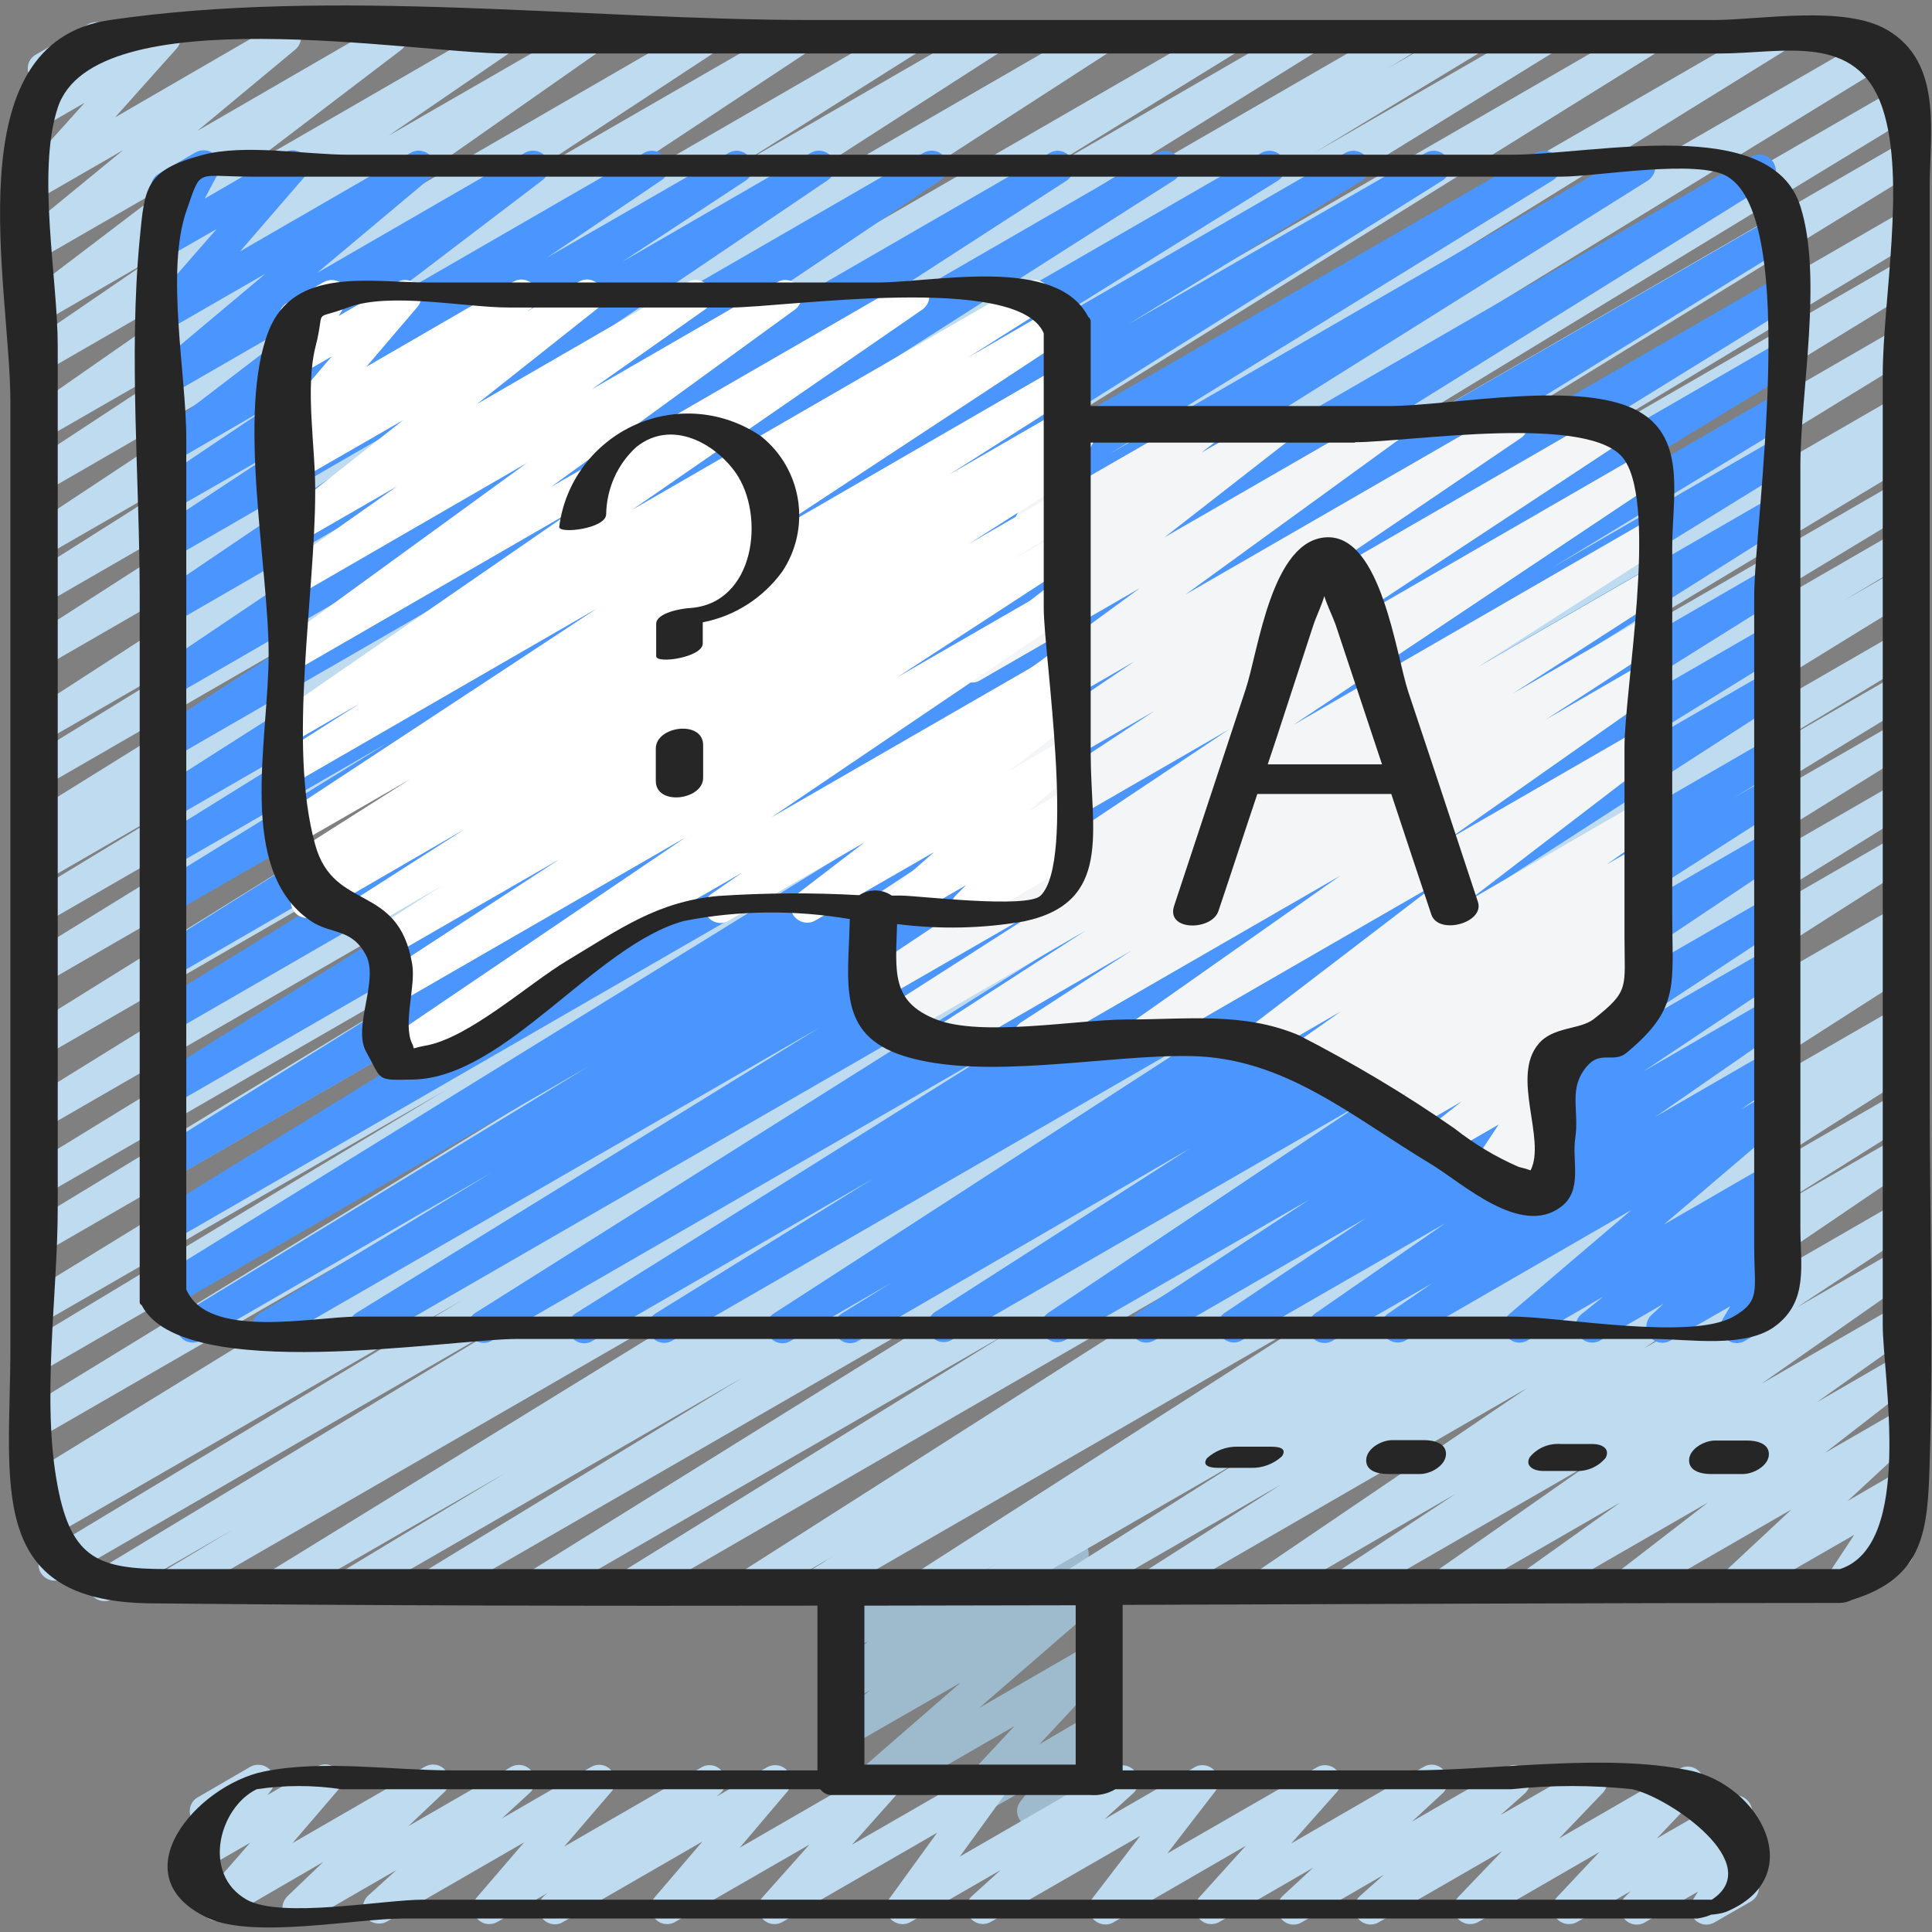
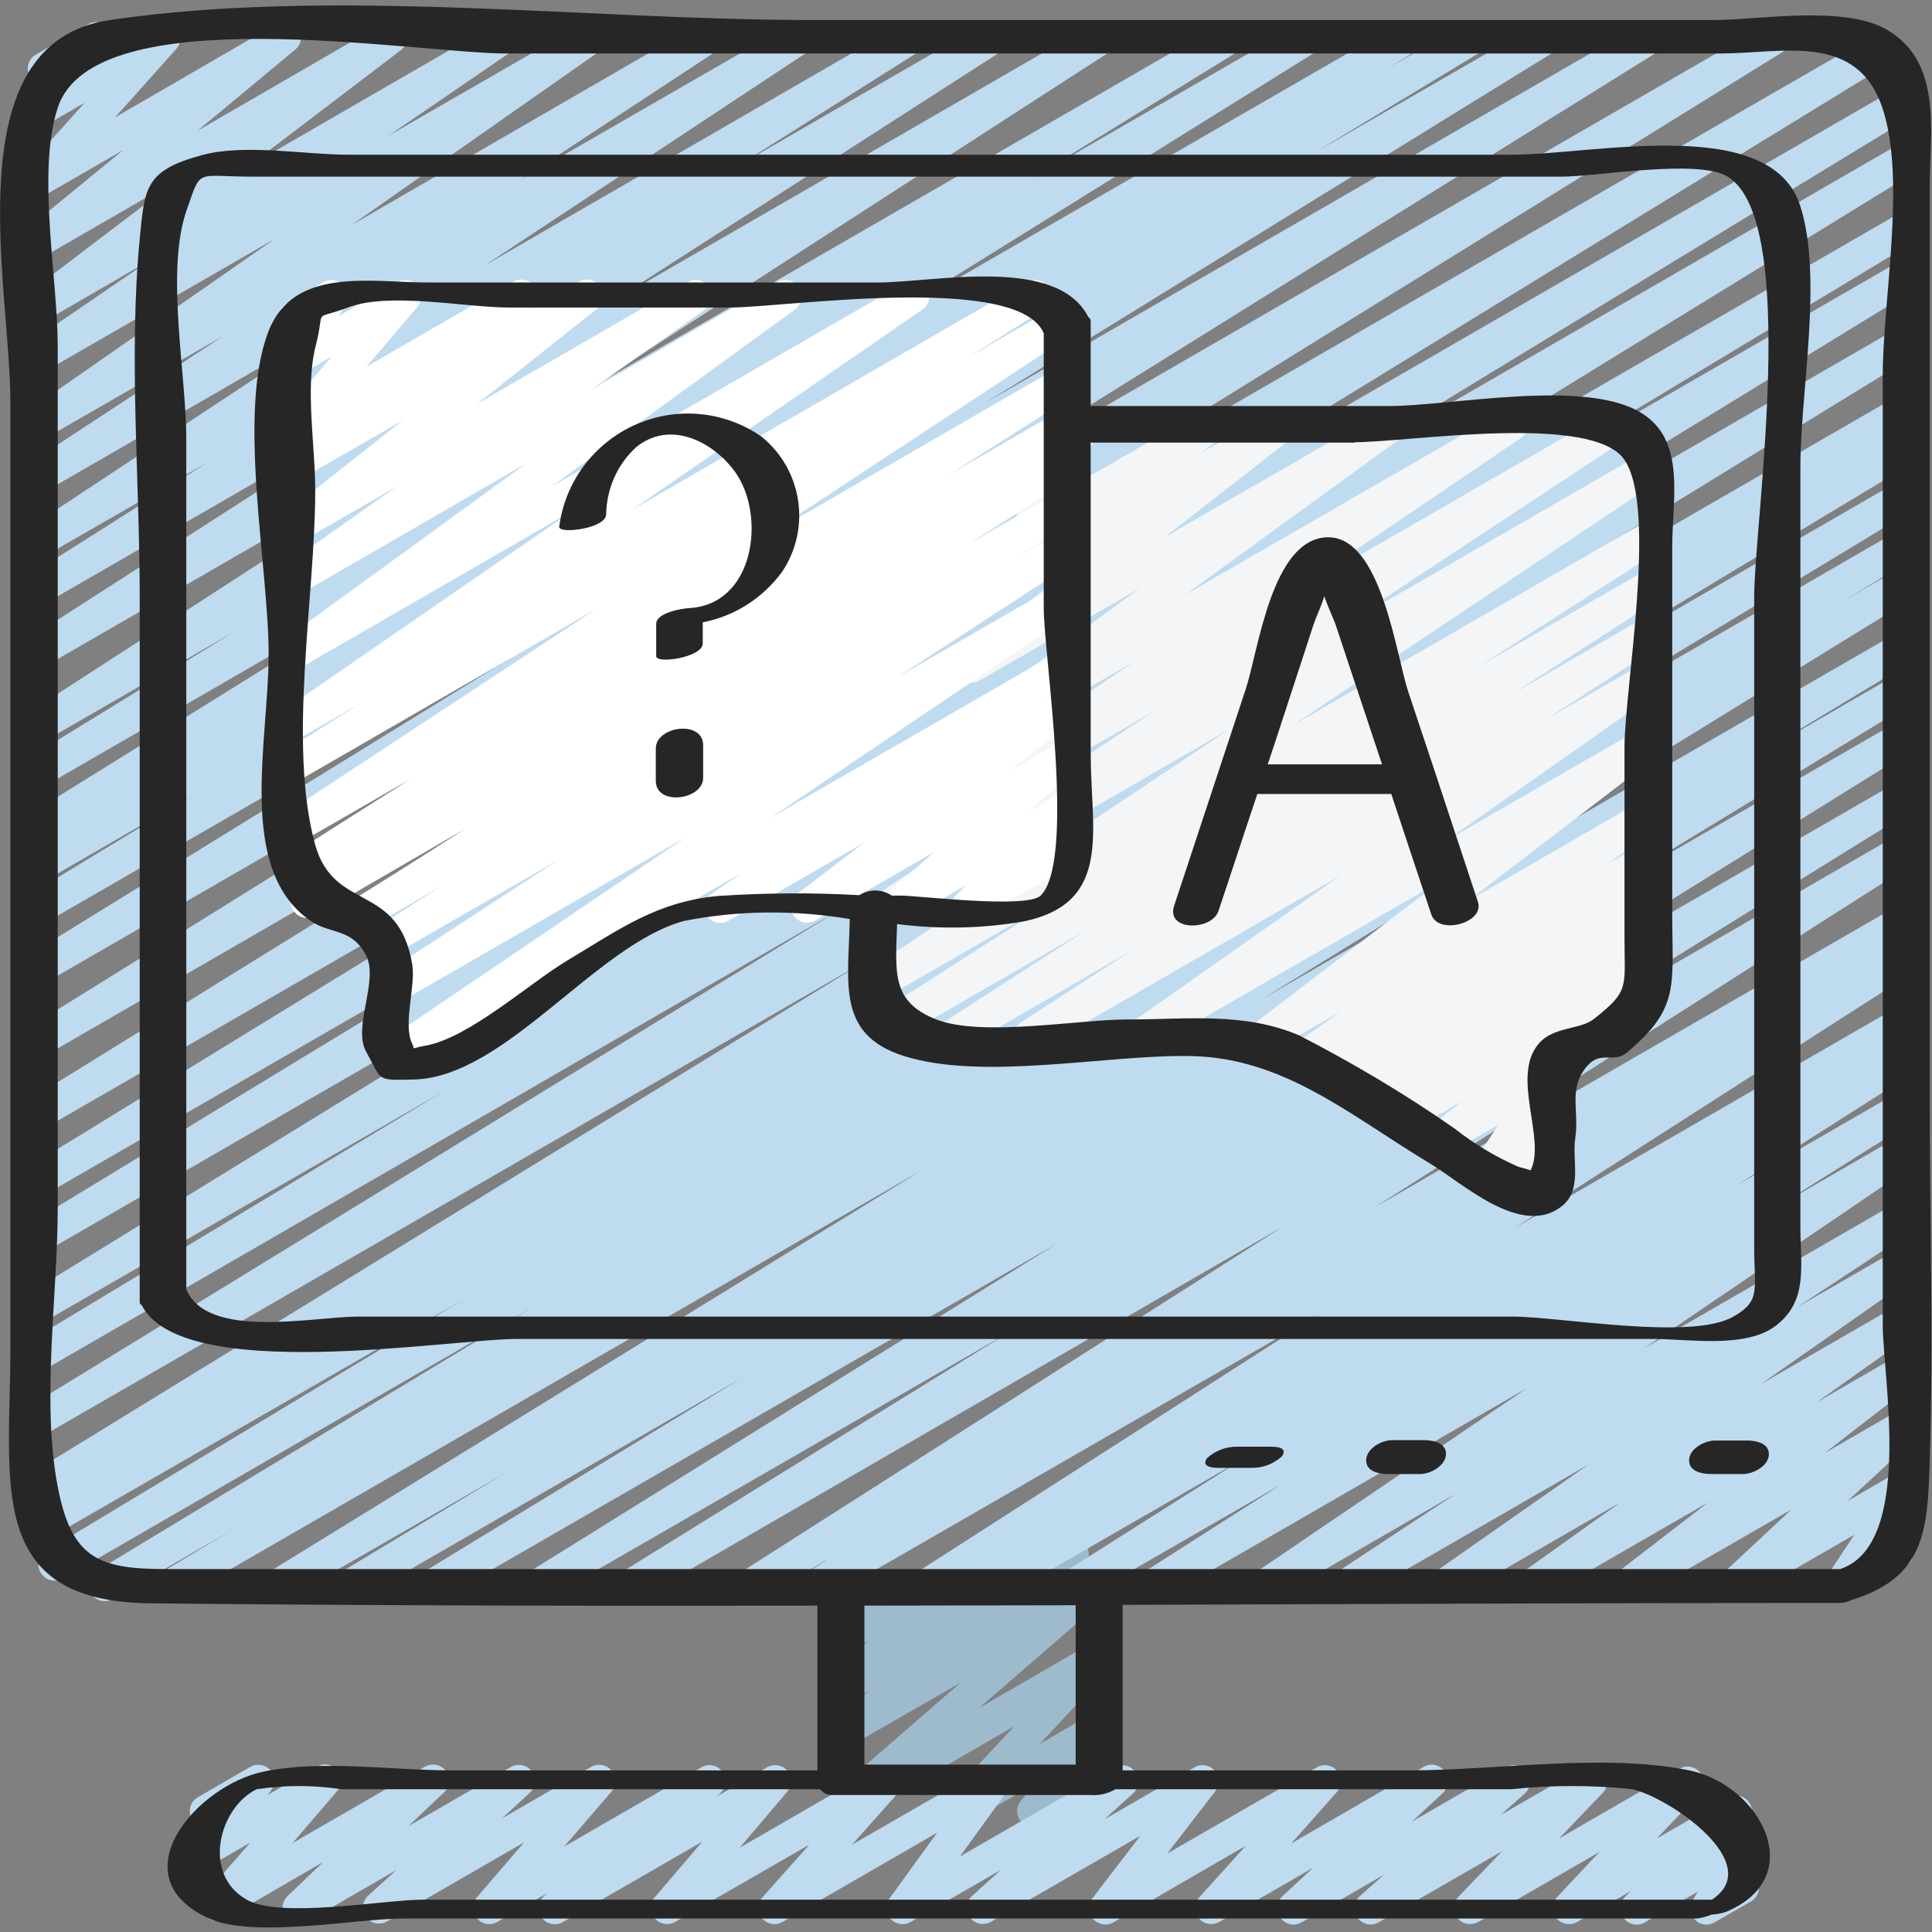
<svg xmlns="http://www.w3.org/2000/svg" version="1.1" id="Layer_1" x="0px" y="0px" viewBox="0 0 502 502" style="enable-background:new 0 0 502 502;" xml:space="preserve">
  <rect x="0" y="0" width="502" height="502" fill="#808080" stroke="none" />
  <style type="text/css">
	.st0{fill:#9EBBCE;}
	.st1{fill:#BFDBF0;}
	.st2{fill:#4B95FF;}
	.st3{fill:#F3F5F7;}
	.st4{fill:#FFFFFF;}
	.st5{fill:#262626;}
</style>
  <path class="st0" d="M248.4,475c-1.7,0-3.2-1-3.8-2.5c-0.7-1.5-0.4-3.3,0.8-4.5l18.2-19.5l-42.6,24.6c-1.9,1.1-4.2,0.5-5.5-1.2  c-1.2-1.7-1-4.2,0.6-5.6l33.5-29.1l-28.7,16.5c-1.9,1.1-4.3,0.5-5.5-1.3c-1.2-1.8-0.8-4.3,0.9-5.6l9.9-7.7l-5.3,3  c-1.9,1.1-4.2,0.6-5.5-1.2c-1.3-1.7-1-4.1,0.5-5.6l9.7-8.9l-4.8,2.8c-1.4,0.8-3.2,0.7-4.5-0.2c-1.3-1-2-2.6-1.7-4.2l2.8-14.3  c-1.6-0.5-2.7-1.9-2.9-3.6c-0.2-1.6,0.6-3.2,2.1-4.1l4.2-2.4c1.4-0.8,3.2-0.7,4.5,0.2c1.3,1,2,2.6,1.7,4.2l-2.4,12.4l29.5-17  c1.9-1.1,4.2-0.6,5.5,1.2c1.3,1.7,1,4.1-0.5,5.6l-9.7,9l27.3-15.8c1.9-1.1,4.3-0.5,5.5,1.3c1.2,1.8,0.8,4.3-0.9,5.6l-10,7.7  l11.9-6.9c1.9-1.1,4.3-0.6,5.5,1.2c1.3,1.8,1,4.2-0.7,5.6l-33.6,29.1l28.7-16.6c1.8-1,4.1-0.6,5.4,1c1.3,1.6,1.2,4-0.2,5.5  l-18.2,19.5l13-7.6c1.7-1,3.9-0.6,5.3,0.9c1.3,1.5,1.4,3.8,0.1,5.3l-3.9,5c1.7-0.2,3.4,0.6,4.3,2c1.2,2,0.5,4.6-1.5,5.7l-16.8,9.7  c-1.7,1-3.9,0.6-5.3-0.9c-1.3-1.5-1.4-3.7-0.1-5.3l3.4-4.3l-18.5,10.6C249.8,474.8,249.1,475,248.4,475z" />
  <path class="st1" d="M144.2,500c-1.8,0-3.4-1.1-4-2.8c-0.6-1.7-0.1-3.5,1.3-4.7l0.9-0.7l-13.2,7.6c-1.8,1-4,0.6-5.3-1  c-1.3-1.6-1.3-3.8,0-5.4l12.3-14.3l-35.7,20.6c-1.8,1-4.2,0.5-5.4-1.2c-1.2-1.7-1-4,0.5-5.5l7.4-6.7l-23.2,13.4  c-1.9,1.2-4.3,0.7-5.6-1c-1.3-1.8-1-4.2,0.6-5.7l9.2-8.8l-25.5,14.8c-1.8,1-4,0.6-5.3-1s-1.3-3.9,0.1-5.4l11.7-13.4l-11.8,6.8  c-1.8,1-4,0.6-5.3-0.9c-1.3-1.6-1.3-3.8,0-5.4l4-4.8c-0.8-0.4-1.5-1-2-1.8c-1.2-2-0.5-4.6,1.5-5.7l13.6-7.9c1.8-1,4-0.6,5.3,0.9  c1.3,1.6,1.3,3.8,0,5.4l-0.8,1l12.9-7.4c1.8-1,4-0.6,5.3,1c1.3,1.6,1.3,3.9-0.1,5.4L76,478.9l34.3-19.8c1.9-1.1,4.3-0.7,5.6,1.1  c1.3,1.7,1,4.2-0.6,5.6l-9.2,8.7l26.7-15.4c1.8-1,4.2-0.5,5.4,1.2c1.2,1.7,1,4.1-0.5,5.5l-7.3,6.7l23.2-13.4c1.8-1,4-0.6,5.3,1  c1.3,1.6,1.3,3.8,0,5.4l-12.3,14.3l35.7-20.6c1.9-1.1,4.3-0.5,5.5,1.3c1.2,1.8,0.9,4.2-0.8,5.6l-0.8,0.7l13.1-7.6  c1.8-1,4-0.6,5.3,0.9c1.3,1.6,1.3,3.8,0,5.4l-12.4,14.6l36.2-20.9c1.8-1,4-0.6,5.3,1c1.3,1.6,1.3,3.9-0.1,5.4l-12.2,13.7l34.9-20.1  c1.7-1,3.9-0.6,5.2,0.8c1.3,1.5,1.4,3.7,0.3,5.3l-12.4,17.1l40.2-23.2c1.8-1,4.2-0.5,5.4,1.2c1.2,1.7,1,4.1-0.5,5.5l-7.5,6.8  l23.4-13.5c1.7-1,3.9-0.6,5.2,0.9c1.3,1.5,1.4,3.7,0.2,5.3l-12.5,16.2l38.9-22.4c1.8-1,4-0.6,5.3,1c1.3,1.6,1.2,3.9-0.1,5.4  L335.5,479l34.4-19.9c1.9-1.1,4.2-0.6,5.5,1.2c1.3,1.7,1,4.1-0.5,5.6l-8,7.4l24.4-14.1c1.9-1.1,4.2-0.5,5.5,1.2  c1.3,1.7,1,4.1-0.6,5.6l-6.3,5.6l21.4-12.3c1.8-1,4.1-0.6,5.4,1c1.3,1.6,1.2,4-0.2,5.5l-11.4,11.9l31.3-18.1c1.8-1.1,4.1-0.6,5.4,1  c1.3,1.6,1.2,4-0.3,5.5l-11,11.6l18.4-10.6c1.8-1.1,4.2-0.6,5.5,1.1c1.3,1.7,1.1,4.1-0.4,5.6l-1.7,1.7c1.7-0.5,3.5,0.1,4.6,1.5  s1.2,3.3,0.2,4.8l-2.9,4.7c1.6,0.5,2.7,1.9,2.8,3.6c0.2,1.6-0.7,3.2-2.1,4l-9.4,5.4c-1.7,1-3.8,0.7-5.1-0.7  c-1.3-1.4-1.6-3.5-0.5-5.2l1.3-2.1l-13.8,8c-1.8,1.1-4.2,0.6-5.5-1.1c-1.3-1.7-1.1-4.1,0.4-5.6l1.4-1.4l-13.9,8  c-1.8,1-4.1,0.6-5.4-1s-1.2-4,0.2-5.5l11-11.7l-31.5,18.2c-1.8,1-4.1,0.6-5.4-1c-1.3-1.6-1.2-4,0.2-5.5l11.4-11.9l-32.1,18.5  c-1.9,1.1-4.2,0.5-5.5-1.2c-1.3-1.7-1-4.1,0.6-5.6l6.3-5.6l-21.4,12.4c-1.9,1.1-4.2,0.6-5.5-1.2c-1.3-1.7-1-4.1,0.5-5.6l8-7.4  l-24.4,14.1c-1.8,1-4,0.6-5.3-1c-1.3-1.6-1.2-3.9,0.1-5.4l12.1-13.4l-34.4,19.9c-1.7,1-3.9,0.6-5.3-0.9c-1.3-1.5-1.4-3.7-0.2-5.3  l12.5-16.3l-38.9,22.4c-1.8,1-4.2,0.5-5.4-1.2c-1.2-1.7-1-4.1,0.5-5.5l7.5-6.8l-23.4,13.5c-1.7,1-3.9,0.6-5.2-0.8  c-1.3-1.5-1.4-3.7-0.3-5.3l12.4-17.1l-40.2,23.2c-1.8,1-4,0.6-5.3-1c-1.3-1.6-1.3-3.9,0.1-5.4l12.2-13.7l-34.9,20.1  c-1.8,1-4,0.6-5.3-1c-1.3-1.6-1.3-3.8,0-5.4l12.4-14.5l-36.2,20.9C145.7,499.8,144.9,500,144.2,500z" />
  <path class="st1" d="M44.5,416.1c-1.9,0-3.5-1.3-4-3.1c-0.5-1.8,0.3-3.7,1.9-4.7l18.2-10.9l-31.4,18.1c-2,1.1-4.5,0.4-5.6-1.5  c-1.2-1.9-0.6-4.4,1.3-5.7l113.9-68.9L16.3,410.2c-2,1.1-4.5,0.4-5.7-1.5c-1.2-2-0.5-4.5,1.4-5.7l108.3-65.3L11.5,400.4  c-2,1.2-4.6,0.5-5.7-1.5c-1.2-2-0.5-4.6,1.5-5.7l7.9-4.7l-4.1,2.3c-2,1-4.4,0.4-5.6-1.6c-1.1-1.9-0.6-4.4,1.3-5.6l218.3-134  l-214,123.5c-2,1.1-4.5,0.5-5.7-1.5c-1.2-2-0.5-4.5,1.4-5.7l210.7-129.1L11.2,356.1c-2,1-4.4,0.4-5.6-1.6c-1.1-1.9-0.6-4.4,1.3-5.6  l109-65.7L11.2,343.6c-2,1-4.4,0.4-5.6-1.6c-1.1-1.9-0.6-4.4,1.3-5.6l224.7-138.1L11.2,325.6c-2,1.1-4.5,0.4-5.6-1.5  c-1.2-1.9-0.6-4.4,1.3-5.7l169.6-103.1L11.2,310.7c-2,1-4.4,0.4-5.6-1.6c-1.1-1.9-0.6-4.4,1.3-5.6l210.8-129.3L11.2,293.4  c-2,1.1-4.4,0.4-5.6-1.5c-1.2-1.9-0.6-4.4,1.3-5.7l219.7-136L11.2,274.6c-2,1.2-4.6,0.5-5.8-1.4s-0.5-4.6,1.4-5.8l204.5-127.2  L11.2,255.7c-1.3,0.8-2.9,0.8-4.2,0.1c-1.3-0.7-2.1-2.1-2.1-3.6c0-1.5,0.8-2.9,2-3.7L155.3,157L11.2,240.1c-2,1.1-4.5,0.4-5.6-1.5  c-1.2-1.9-0.6-4.4,1.3-5.7l43.7-26.5l-39.5,22.8c-2,1.1-4.5,0.4-5.7-1.5c-1.2-2-0.5-4.5,1.4-5.7l7-4.2l-2.7,1.6  c-2,1.2-4.6,0.5-5.8-1.4s-0.5-4.6,1.4-5.8l115.3-71.7l-111,64.1c-2,1-4.4,0.4-5.6-1.6c-1.1-1.9-0.6-4.4,1.3-5.6l54.2-33.3  l-49.9,28.8c-2,1.1-4.5,0.5-5.7-1.5c-1.2-1.9-0.6-4.5,1.3-5.7l137.7-89.1l-133.4,77c-2,1.2-4.5,0.5-5.7-1.4c-1.2-2-0.6-4.5,1.3-5.7  l101.8-65.4l-97.4,56.2c-2,1.1-4.5,0.4-5.6-1.5c-1.2-1.9-0.6-4.5,1.3-5.7L54,120.1l-42.9,24.7c-2,1.1-4.5,0.5-5.7-1.4  c-1.2-1.9-0.6-4.5,1.3-5.7L90.9,82l-79.8,46.1c-2,1.1-4.5,0.5-5.6-1.4c-1.2-1.9-0.6-4.4,1.2-5.7L58,87.3l-46.9,27  c-1.9,1.1-4.4,0.5-5.6-1.4c-1.2-1.9-0.7-4.4,1.1-5.7L71.5,62L11.2,96.8c-1.9,1.1-4.4,0.5-5.6-1.4c-1.2-1.9-0.7-4.4,1.1-5.7L39,67.6  L11.2,83.7c-1.9,1.1-4.3,0.5-5.6-1.3c-1.2-1.8-0.8-4.3,0.9-5.6l39.7-30.2L11.2,66.8c-1.9,1.1-4.3,0.5-5.5-1.3  c-1.2-1.8-0.9-4.2,0.8-5.6L32,39L11.2,51c-1.8,1-4.1,0.6-5.4-1c-1.3-1.6-1.2-3.9,0.1-5.4l16.1-17.9l-10.9,6.3c-1.8,1-4,0.6-5.3-0.9  c-1.3-1.5-1.3-3.8,0-5.4l4.1-5c-0.9-0.3-1.6-1-2.1-1.8c-1.2-2-0.5-4.6,1.5-5.7l13.6-7.9c1.8-1,4-0.6,5.3,0.9c1.3,1.6,1.3,3.8,0,5.4  l-1.1,1.4l13.5-7.8c1.8-1,4-0.6,5.4,1c1.3,1.6,1.2,3.9-0.1,5.4L29.9,30.5L72,6.1c1.9-1.1,4.3-0.6,5.5,1.2c1.2,1.8,0.9,4.2-0.8,5.6  L51.3,34L99.5,6.1c1.9-1.1,4.3-0.5,5.6,1.3c1.2,1.8,0.8,4.3-0.9,5.6L64.4,43.3l64.4-37.2c1.9-1,4.4-0.4,5.5,1.5  c1.2,1.9,0.7,4.3-1.1,5.6l-32.3,22.1l50.7-29.2c1.9-1.1,4.4-0.5,5.6,1.4c1.2,1.9,0.7,4.3-1.1,5.6L91.3,58.5l90.6-52.4  c2-1.1,4.4-0.4,5.6,1.5c1.2,1.9,0.7,4.4-1.2,5.6L135,46.9l70.6-40.7c2-1.1,4.4-0.4,5.6,1.5c1.2,1.9,0.7,4.4-1.2,5.7L125.9,69  L234.7,6.1c2-1.1,4.4-0.4,5.6,1.5c1.2,1.9,0.6,4.4-1.2,5.6l-47.2,29.8l64.1-37c2-1.1,4.5-0.5,5.7,1.5c1.2,1.9,0.6,4.5-1.3,5.7  L158.5,78.7L284.2,6.1c2-1.1,4.4-0.4,5.6,1.5s0.6,4.4-1.2,5.7l-137.7,89L317.5,6.1c2-1,4.4-0.4,5.6,1.6c1.1,1.9,0.6,4.4-1.3,5.6  l-54.2,33.4l70.3-40.6c2-1.1,4.5-0.4,5.6,1.5c1.2,1.9,0.6,4.4-1.3,5.7L226.9,85L363.6,6.1c2-1.1,4.5-0.4,5.6,1.5  c1.1,1.9,0.6,4.4-1.3,5.7l-7.2,4.4l20.1-11.6c2-1.1,4.5-0.5,5.7,1.5c1.2,2,0.5,4.5-1.4,5.7l-43.6,26.4l58.3-33.6  c2-1.1,4.5-0.4,5.6,1.5c1.2,1.9,0.6,4.4-1.3,5.7l-148.5,91.6L426.7,6.1c2-1.1,4.5-0.5,5.7,1.5c1.2,2,0.6,4.5-1.4,5.7L226.5,140.6  L459.4,6.1c2-1.1,4.4-0.4,5.6,1.5c1.1,1.9,0.6,4.4-1.3,5.6L244.1,149.2L486,9.6c2-1,4.4-0.4,5.6,1.6c1.1,1.9,0.6,4.4-1.3,5.6  L279.5,146.1L493,22.8c2-1,4.4-0.3,5.5,1.6c1.1,1.9,0.6,4.4-1.3,5.6L327.7,133.2L493,37.7c2-1.1,4.5-0.4,5.6,1.5  c1.2,1.9,0.6,4.5-1.3,5.7l-224.6,138L493,55.7c2-1,4.4-0.3,5.6,1.6c1.1,1.9,0.6,4.4-1.3,5.6l-109,65.7L493,68.2  c2-1.1,4.4-0.4,5.6,1.6c1.1,1.9,0.6,4.4-1.3,5.6L286.5,204.6L493,85.3c2-1.1,4.5-0.4,5.6,1.5c1.2,1.9,0.6,4.5-1.3,5.7L279.1,226.4  L493,102.9c2-1.1,4.5-0.4,5.6,1.6c1.1,1.9,0.5,4.4-1.3,5.7l-8,4.8l3.7-2.1c2-1,4.4-0.4,5.6,1.6c1.1,1.9,0.6,4.4-1.3,5.6L389,185.3  L493,125.2c2-1,4.4-0.3,5.6,1.6c1.1,1.9,0.6,4.4-1.3,5.6l-114,69L493,138c2-1.2,4.6-0.5,5.7,1.5c1.2,2,0.5,4.6-1.5,5.7l-18.2,10.9  l13.9-8c2-1.1,4.5-0.4,5.6,1.5c1.2,1.9,0.6,4.5-1.3,5.7L328.1,259.5l165-95.2c2-1.1,4.5-0.4,5.7,1.5c1.2,2,0.5,4.5-1.4,5.7  L455.2,197l37.9-21.9c2-1.1,4.5-0.5,5.7,1.5c1.2,2,0.5,4.5-1.4,5.7l-82.5,50.3l78.2-45.1c2-1.1,4.4-0.4,5.6,1.5  c1.1,1.9,0.6,4.4-1.3,5.6l-137.1,85.2L493,203.2c2-1.1,4.4-0.4,5.6,1.5c1.2,1.9,0.6,4.4-1.3,5.6l-99.9,61.9l95.6-55.2  c2-1.1,4.5-0.5,5.7,1.5s0.6,4.5-1.3,5.7l-140.2,89.5l135.9-78.4c2-1.1,4.4-0.4,5.6,1.6s0.6,4.4-1.3,5.6l-7.2,4.4l2.9-1.7  c2-1.1,4.4-0.4,5.6,1.5c1.2,1.9,0.6,4.4-1.2,5.7l-104,66.7l99.6-57.5c2-1,4.4-0.3,5.5,1.6c1.1,1.9,0.6,4.4-1.2,5.6l-3.9,2.4  c2-0.9,4.3-0.1,5.4,1.9c1,1.9,0.4,4.3-1.4,5.5l-46.1,29.3l41.8-24.1c2-1.1,4.5-0.5,5.7,1.5c1.2,1.9,0.6,4.5-1.3,5.7L462,313.4  l31-17.9c1.9-1.1,4.4-0.4,5.6,1.5c1.2,1.9,0.7,4.4-1.1,5.6l-70.4,47.8l66-38.1c2-1.1,4.4-0.4,5.6,1.5c1.2,1.9,0.7,4.4-1.2,5.7  l-30.6,20.2l26.2-15.1c1.9-1.1,4.4-0.5,5.6,1.4s0.7,4.3-1.1,5.6l-40,28l35.5-20.5c1.9-1.1,4.4-0.5,5.6,1.4c1.2,1.9,0.7,4.4-1.1,5.7  L472,364.4l21.1-12.2c1.9-1.1,4.4-0.6,5.6,1.3c1.2,1.8,0.8,4.3-0.9,5.7l-23.6,18.3l18.9-10.9c1.9-1.1,4.2-0.6,5.5,1.1  c1.3,1.7,1,4.1-0.5,5.6L480.1,390l12.9-7.5c1.7-1,3.8-0.7,5.1,0.8c1.3,1.4,1.5,3.6,0.5,5.2l-7.3,11c2-0.9,4.4,0,5.4,2  c1,2,0.3,4.4-1.7,5.5l-14.9,8.6c-1.7,1-3.8,0.7-5.1-0.7c-1.3-1.4-1.5-3.6-0.4-5.2l7.2-10.9l-29.2,16.8c-1.9,1.1-4.2,0.6-5.5-1.1  c-1.3-1.7-1-4.1,0.5-5.6l17.9-16.7l-40.6,23.4c-1.9,1.1-4.4,0.6-5.6-1.3c-1.2-1.8-0.8-4.3,0.9-5.7l23.6-18.2l-43.7,25.2  c-1.9,1.1-4.4,0.5-5.6-1.4c-1.2-1.9-0.7-4.3,1-5.6l25.5-18.2l-43.7,25.2c-1.9,1.1-4.4,0.5-5.6-1.4c-1.2-1.9-0.7-4.4,1.1-5.7l40-28  l-60.7,35c-2,1.1-4.4,0.4-5.6-1.5c-1.2-1.9-0.7-4.4,1.2-5.7l30.6-20.2L331,415.5c-1.9,1.1-4.4,0.4-5.6-1.5c-1.2-1.9-0.7-4.4,1.1-5.6  l70.4-47.8l-95,54.9c-2,1.1-4.4,0.4-5.6-1.5c-1.2-1.9-0.6-4.4,1.2-5.7l35.4-22.6l-51.5,29.7c-2,1.1-4.4,0.4-5.6-1.5  s-0.6-4.4,1.2-5.7l46.1-29.2l-63.1,36.4c-2,1.1-4.4,0.4-5.6-1.5c-1.1-1.9-0.6-4.4,1.3-5.6l3.4-2.1l-16.1,9.3c-2,1.1-4.5,0.5-5.7-1.5  c-1.2-1.9-0.6-4.5,1.3-5.7l103.9-66.7l-128,73.8c-2,1.1-4.5,0.4-5.6-1.5c-1.2-1.9-0.6-4.5,1.4-5.7l7-4.3l-19.9,11.5  c-2,1.1-4.4,0.4-5.6-1.5c-1.2-1.9-0.6-4.4,1.2-5.7l140.2-89.4L166,415.5c-2,1.1-4.4,0.4-5.6-1.5c-1.1-1.9-0.6-4.4,1.3-5.6l100.1-62  L142,415.5c-2,1.1-4.5,0.4-5.6-1.5c-1.2-1.9-0.6-4.4,1.3-5.7l137-85.2l-160,92.3c-2,1.1-4.5,0.4-5.6-1.5c-1.2-1.9-0.6-4.5,1.4-5.7  l82.5-50.3l-99.6,57.5c-2,1-4.4,0.4-5.6-1.6c-1.1-1.9-0.6-4.4,1.3-5.6l42.1-25.4l-56.6,32.6c-2,1.1-4.4,0.4-5.6-1.5  c-1.2-1.9-0.6-4.4,1.3-5.7l169.3-104.2l-193,111.4C45.9,415.9,45.2,416.1,44.5,416.1z" />
-   <path class="st2" d="M220.9,349c-1.9,0-3.5-1.2-4-3c-0.5-1.8,0.2-3.7,1.8-4.7l13.1-8.1l-26.5,15.3c-2,1.1-4.4,0.4-5.6-1.5  c-1.2-1.9-0.6-4.4,1.2-5.6L318,265.6l-143.4,82.8c-2,1.1-4.4,0.4-5.6-1.5c-1.1-1.9-0.6-4.4,1.3-5.6l56.5-35l-73,42.2  c-2,1.1-4.4,0.4-5.6-1.5c-1.2-1.9-0.6-4.4,1.3-5.7L260.1,272l-132.4,76.4c-2,1.1-4.4,0.4-5.6-1.5c-1.2-1.9-0.6-4.4,1.3-5.7  l153.3-96.6L96.8,348.4c-2,1.1-4.4,0.4-5.6-1.5c-1.2-1.9-0.6-4.4,1.3-5.7l120.6-74.3L71.8,348.4c-2,1.1-4.5,0.5-5.7-1.5  c-1.2-2-0.5-4.5,1.4-5.7l60.2-36.5l-75.5,43.6c-2,1.1-4.5,0.5-5.7-1.5c-1.2-2-0.5-4.5,1.4-5.7l105-64L44.7,339.6  c-2,1-4.4,0.3-5.5-1.6c-1.1-1.9-0.6-4.4,1.2-5.6L223,219.6L44.7,322.5c-2,1.2-4.6,0.5-5.7-1.5c-1.2-2-0.5-4.6,1.5-5.8l168.7-103.9  L44.7,306.3c-2,1.1-4.5,0.4-5.6-1.5c-1.2-1.9-0.6-4.4,1.3-5.7l203.4-126.8L44.7,287.2c-2,1.1-4.4,0.4-5.6-1.5  c-1.2-1.9-0.6-4.4,1.3-5.7l187.9-117.8l-183.6,106c-2,1.2-4.6,0.5-5.8-1.5c-1.2-2-0.5-4.6,1.5-5.8l115.3-71.1L44.7,254  c-2,1.1-4.5,0.5-5.7-1.5c-1.2-2-0.6-4.5,1.4-5.7l137-86L44.7,237.4c-2,1.1-4.4,0.4-5.6-1.5c-1.2-1.9-0.6-4.4,1.3-5.7l60.7-37.4  l-56.4,32.5c-2,1.1-4.4,0.4-5.6-1.5c-1.1-1.9-0.6-4.4,1.3-5.6l66.3-41.2l-62,35.8c-2,1.1-4.4,0.4-5.6-1.5c-1.2-1.9-0.6-4.4,1.2-5.7  l99-63.1l-94.6,54.6c-2,1.1-4.4,0.4-5.6-1.5c-1.2-1.9-0.6-4.4,1.2-5.6l92.2-59.6l-87.8,50.7c-2,1.1-4.5,0.5-5.7-1.4  c-1.2-1.9-0.7-4.4,1.2-5.7l97.8-65.8l-93.4,54c-1.9,1.1-4.4,0.4-5.6-1.5c-1.2-1.9-0.7-4.4,1.1-5.6l73-49.4l-68.5,39.5  c-2,1.1-4.4,0.5-5.6-1.5c-1.2-1.9-0.6-4.4,1.2-5.7l32.1-21.2l-27.7,15.9c-2,1.1-4.4,0.5-5.6-1.4c-1.2-1.9-0.7-4.4,1.2-5.7L70,105.6  l-25.3,14.7c-1.9,1.1-4.3,0.5-5.6-1.3c-1.2-1.8-0.8-4.3,0.9-5.6l44.3-33.9l-39.7,22.9c-1.9,1.1-4.3,0.6-5.6-1.2  c-1.3-1.8-0.9-4.2,0.8-5.6L69,71.1l-24.3,14c-1.8,1-4,0.6-5.3-1c-1.3-1.6-1.3-3.9,0.1-5.4l16.8-19.2l-11.5,6.6  c-1.6,0.9-3.7,0.7-5-0.6c-1.3-1.3-1.7-3.3-0.8-5l4-7.6c-1.8-0.2-3.3-1.5-3.7-3.3c-0.4-1.8,0.4-3.6,2-4.5l9.5-5.5  c1.6-0.9,3.7-0.7,5,0.6s1.7,3.3,0.8,5l-3.4,6.4l20.7-12c1.8-1,4-0.6,5.3,1c1.3,1.6,1.3,3.9-0.1,5.4L62.4,65.3l44.3-25.6  c1.9-1.1,4.3-0.5,5.5,1.2c1.2,1.8,0.9,4.2-0.7,5.6L82.4,70.9l54-31.2c1.9-1.1,4.4-0.5,5.6,1.3c1.2,1.8,0.8,4.3-0.9,5.7L96.7,80.5  l70.7-40.8c1.9-1.1,4.4-0.4,5.6,1.5c1.2,1.9,0.7,4.4-1.1,5.6l-29.7,20.1l47.2-27.2c2-1.1,4.4-0.4,5.6,1.5c1.2,1.9,0.7,4.4-1.2,5.7  L161.7,68l49-28.3c2-1.1,4.4-0.5,5.6,1.4c1.2,1.9,0.7,4.4-1.2,5.7l-73,49.4l97.9-56.5c2-1.1,4.4-0.5,5.6,1.4  c1.2,1.9,0.7,4.4-1.2,5.7l-97.8,65.8l126.2-72.9c2-1.1,4.4-0.4,5.6,1.5c1.2,1.9,0.6,4.4-1.2,5.7L185,106.5l115.7-66.8  c2-1.1,4.4-0.4,5.6,1.5c1.2,1.9,0.6,4.4-1.2,5.6l-99,63.1l121.7-70.2c2-1.1,4.5-0.4,5.6,1.5c1.2,1.9,0.6,4.4-1.3,5.7l-66.3,41.2  l83.8-48.4c2-1.1,4.5-0.4,5.7,1.5c1.2,2,0.6,4.5-1.4,5.7l-60.8,37.4l77.4-44.6c2-1.1,4.5-0.4,5.6,1.5c1.2,1.9,0.6,4.5-1.3,5.7  l-137,85.9l161.3-93.1c2-1.1,4.5-0.4,5.7,1.5c1.2,2,0.6,4.5-1.4,5.7L288.2,118l135.7-78.3c2-1.1,4.4-0.4,5.6,1.5  c1.2,1.9,0.6,4.4-1.3,5.7L240.4,164.7l214.7-124c2-1.1,4.5-0.5,5.7,1.5c1.2,2,0.6,4.5-1.4,5.7L256,174.6L459.5,57.2  c2-1.1,4.5-0.4,5.6,1.5s0.6,4.4-1.3,5.7L295.1,168.3l164.4-94.9c2-1.1,4.5-0.4,5.6,1.5c1.2,1.9,0.6,4.4-1.3,5.7L281.2,193.4  L459.5,90.5c2-1.1,4.5-0.4,5.6,1.5c1.2,1.9,0.6,4.4-1.3,5.7l-104.9,63.9l100.7-58.1c2-1.1,4.5-0.4,5.6,1.5c1.1,1.9,0.6,4.4-1.3,5.7  l-60.6,36.8l56.3-32.5c2-1.2,4.6-0.5,5.8,1.5c1.2,2,0.5,4.6-1.5,5.8l-120.6,74.4l116.3-67.1c2-1.1,4.4-0.4,5.6,1.5  c1.2,1.9,0.6,4.4-1.2,5.6l-153.2,96.6l148.9-86c2-1.1,4.5-0.5,5.7,1.5c1.2,2,0.6,4.5-1.4,5.7l-110.6,69.2l106.3-61.4  c2-1,4.4-0.3,5.5,1.6c1.1,1.9,0.6,4.4-1.2,5.6l-56.4,34.9l52.1-30.1c2-1.1,4.4-0.4,5.6,1.5c1.2,1.9,0.6,4.4-1.2,5.6l-117.1,75.6  L459.5,192c2-1.1,4.4-0.4,5.6,1.5c1.2,1.9,0.6,4.4-1.3,5.6l-13.3,8.2l8.9-5.2c2-1.1,4.4-0.4,5.6,1.5c1.2,1.9,0.6,4.4-1.2,5.7  l-66.3,42.5l62-35.8c2-1.1,4.4-0.5,5.6,1.4c1.2,1.9,0.7,4.4-1.2,5.7l-81.2,54.3l76.8-44.3c2-1.1,4.4-0.5,5.6,1.5  c1.2,1.9,0.6,4.4-1.2,5.7l-44.6,29.4l40.3-23.2c1.9-1.1,4.4-0.4,5.6,1.5c1.2,1.9,0.7,4.3-1.1,5.6L427,278.4l32.5-18.8  c2-1.1,4.4-0.5,5.7,1.4c1.2,1.9,0.7,4.4-1.2,5.7l-33.9,23.5l29.4-17c2-1.1,4.4-0.5,5.6,1.4c1.2,1.9,0.7,4.4-1.2,5.7l-11.6,8l7.1-4.1  c1.9-1.1,4.3-0.5,5.5,1.2c1.2,1.8,0.9,4.2-0.7,5.6l-31.9,27.2l27-15.6c1.9-1.1,4.3-0.6,5.6,1.3c1.2,1.8,0.9,4.3-0.8,5.6l-5.6,4.5  l0.8-0.5c1.9-1.1,4.2-0.6,5.5,1.1c1.3,1.7,1,4.1-0.5,5.6l-3.7,3.5c1.6-0.3,3.3,0.3,4.2,1.7c1,1.4,1,3.1,0.2,4.6l-3.2,5.4  c1.1,0.3,2,1,2.5,1.9c1.2,2,0.5,4.6-1.5,5.7l-9.4,5.4c-1.7,1-3.7,0.7-5.1-0.7c-1.3-1.4-1.6-3.4-0.6-5.1l1.9-3.2l-15.5,8.9  c-1.9,1.1-4.2,0.6-5.5-1.1c-1.3-1.7-1-4.2,0.6-5.6l3-2.8l-16.4,9.5c-1.9,1.1-4.3,0.5-5.6-1.3s-0.9-4.3,0.8-5.6l5.6-4.5l-19.7,11.4  c-1.9,1.1-4.3,0.5-5.5-1.2c-1.2-1.8-0.9-4.2,0.7-5.6l31.8-27.1l-58.7,33.9c-1.9,1.1-4.4,0.4-5.6-1.4c-1.2-1.9-0.7-4.4,1.1-5.6  l11.5-7.9l-26,15c-1.9,1.1-4.4,0.5-5.6-1.4c-1.2-1.9-0.7-4.4,1.1-5.7l33.9-23.5l-53,30.5c-1.9,1.1-4.4,0.4-5.6-1.5  c-1.2-1.9-0.7-4.3,1.1-5.6l37-24.8l-55.2,31.9c-2,1.1-4.4,0.5-5.6-1.5c-1.2-1.9-0.6-4.4,1.2-5.7l44.7-29.4l-63.4,36.5  c-2,1.1-4.4,0.5-5.6-1.4c-1.2-1.9-0.7-4.4,1.2-5.7l81.2-54.3l-106.4,61.4c-2,1.1-4.4,0.4-5.6-1.5c-1.2-1.9-0.6-4.4,1.2-5.7  l66.4-42.6L223,348.4C222.4,348.8,221.6,349,220.9,349z" />
-   <path class="st3" d="M413.4,273.5c-1.9,0-3.6-1.3-4-3.1c-0.5-1.8,0.3-3.8,2-4.7l14.6-8.4c2-1,4.5-0.3,5.6,1.6  c1.1,1.9,0.5,4.4-1.4,5.6l-14.6,8.4C414.9,273.3,414.1,273.5,413.4,273.5z" />
  <path class="st3" d="M394.7,313.6c-1.5,0-2.9-0.8-3.6-2.1c-0.8-1.3-0.8-2.9,0-4.2l0.6-1.1l-3.2,1.8c-1.7,1-3.8,0.7-5.2-0.8  c-1.3-1.4-1.5-3.6-0.4-5.2l6.5-9.8l-13.9,8c-1.9,1.1-4.3,0.5-5.6-1.3c-1.2-1.8-0.9-4.3,0.9-5.6l9-7.1l-14.2,8.2  c-1.9,1.1-4.3,0.5-5.5-1.4c-1.2-1.8-0.8-4.3,1-5.6l4.4-3.3l-8.6,5c-1.9,1.1-4.4,0.5-5.6-1.4c-1.2-1.9-0.7-4.4,1.1-5.7l1.8-1.3  l-5.7,3.3c-1.9,1.1-4.4,0.4-5.6-1.4c-1.2-1.9-0.7-4.3,1.1-5.6l2.9-2l-6.9,4c-1.9,1.1-4.4,0.5-5.6-1.4c-1.2-1.9-0.7-4.4,1.1-5.7  l12.9-9.1l-18.5,10.7c-1.9,1.1-4.4,0.5-5.6-1.3c-1.2-1.8-0.8-4.3,0.9-5.7l48.9-37.4l-75.9,43.8c-1.9,1.1-4.4,0.4-5.6-1.4  c-1.2-1.9-0.7-4.3,1.1-5.6l54.6-38.4l-78.7,45.4c-2,1.1-4.4,0.4-5.6-1.5c-1.2-1.9-0.6-4.4,1.2-5.7l28.8-18.7l-44.8,25.9  c-2,1-4.4,0.4-5.5-1.5c-1.2-1.9-0.6-4.4,1.2-5.6l37.2-24l-49.9,28.8c-2,1.1-4.5,0.4-5.6-1.5c-1.2-1.9-0.6-4.4,1.3-5.7l46.1-29.5  l-44.6,25.7c-2,1.1-4.4,0.4-5.6-1.5c-1.2-1.9-0.7-4.4,1.2-5.6l94.4-63l-89.9,51.9c-2,1.1-4.4,0.5-5.6-1.5c-1.2-1.9-0.6-4.4,1.2-5.7  l74.9-49.5l-63.2,36.5c-2,1.1-4.4,0.5-5.6-1.4c-1.2-1.9-0.7-4.4,1.2-5.7l62.3-42.2l-49.5,28.6c-1.9,1.1-4.4,0.5-5.6-1.4  c-1.2-1.9-0.8-4.3,1-5.6l55.6-40.7l-41.6,24c-1.9,1.1-4.3,0.5-5.6-1.3c-1.2-1.8-0.8-4.3,0.9-5.6l33.1-25.8l-19.9,11.5  c-1.9,1.1-4.4,0.6-5.6-1.3c-1.2-1.8-0.8-4.3,0.9-5.7l8.2-6.3c-1.1,0.1-2.2-0.4-3-1.2c-1.4-1.3-1.7-3.4-0.7-5l10.7-19.5  c-0.3-0.3-0.6-0.6-0.8-1c-1.2-2-0.5-4.6,1.5-5.7l5.5-3.1c1.6-0.9,3.7-0.7,5,0.6c1.3,1.3,1.6,3.4,0.7,5l-8.1,14.6l35.1-20.2  c1.9-1.1,4.3-0.5,5.6,1.3c1.2,1.8,0.8,4.3-0.9,5.6l-5,3.9l18.8-10.8c1.9-1.1,4.3-0.5,5.6,1.3c1.2,1.8,0.8,4.3-0.9,5.7l-33.1,25.8  l56.7-32.7c1.9-1.1,4.4-0.5,5.6,1.4c1.2,1.9,0.8,4.3-1,5.6L308,154.5l82.7-47.7c1.9-1.1,4.4-0.4,5.6,1.4c1.2,1.9,0.7,4.4-1.1,5.6  l-62.2,42.2l85.2-49.2c2-1.1,4.4-0.5,5.6,1.5c1.2,1.9,0.6,4.4-1.2,5.7l-74.9,49.4l78.3-45.2c2-1.1,4.5-0.5,5.6,1.4  c1.2,1.9,0.7,4.4-1.2,5.7L336,188.4l89.9-51.9c2-1.1,4.4-0.4,5.6,1.5c1.2,1.9,0.6,4.4-1.2,5.6l-46.1,29.6l41.8-24.1  c2-1,4.4-0.4,5.5,1.5c1.2,1.9,0.6,4.4-1.2,5.6l-37.2,24l32.9-19c2-1.1,4.4-0.4,5.6,1.5c1.2,1.9,0.6,4.4-1.2,5.6l-28.8,18.7  l24.4-14.1c1.9-1.1,4.4-0.5,5.6,1.4c1.2,1.9,0.7,4.4-1.1,5.7l-54.5,38.3l50.1-28.9c1.9-1.1,4.3-0.5,5.6,1.3c1.2,1.8,0.8,4.3-0.9,5.6  L381.6,234l44.3-25.6c1.9-1.1,4.4-0.5,5.6,1.4c1.2,1.9,0.7,4.4-1.1,5.7l-12.9,9.1l8.4-4.8c1.9-1.1,4.4-0.5,5.6,1.4  c1.2,1.9,0.7,4.4-1.1,5.7l-3.7,2.6c2-0.7,4.1,0.2,5.1,2.1c0.9,1.9,0.4,4.1-1.3,5.3l-3.4,2.4c1.9-0.5,3.9,0.5,4.8,2.3  c0.8,1.8,0.3,4-1.3,5.1l-4.5,3.3c1.9-1,4.3-0.4,5.5,1.4s0.8,4.2-0.9,5.6l-24.9,19.7l0.2,0.2c1.3,1.4,1.5,3.6,0.4,5.2l-6.5,9.8l1-0.6  c1.6-0.9,3.7-0.7,5,0.7c1.3,1.3,1.6,3.4,0.7,5l-2.1,3.8c0.9,0.3,1.7,1,2.1,1.8c1.2,2,0.5,4.6-1.5,5.7l-8.2,4.7  C396.2,313.4,395.5,313.6,394.7,313.6z" />
  <path class="st4" d="M101.6,278.7c-1.8,0-3.5-1.2-4-3c-0.5-1.8,0.1-3.7,1.7-4.7l78.8-53.4l-74.7,43.1c-2,1.1-4.4,0.4-5.6-1.5  c-1.2-1.9-0.6-4.4,1.2-5.7l46.3-30.2l-42,24.2c-2,1.2-4.6,0.6-5.8-1.4c-1.2-2-0.6-4.6,1.4-5.8l16-10.2l-17.2,10  c-2,1.1-4.4,0.4-5.6-1.5c-1.2-1.9-0.6-4.4,1.2-5.6l27.5-17.6L82,237.9c-2,1.2-4.6,0.6-5.8-1.4c-1.2-2-0.6-4.6,1.4-5.8l0.5-0.3  c-2,1-4.5,0.3-5.6-1.6c-1.1-1.9-0.5-4.4,1.4-5.6l32.6-20.7l-28.3,16.3c-2,1.1-4.4,0.5-5.6-1.5c-1.2-1.9-0.6-4.4,1.2-5.7l81.3-53.5  l-76.9,44.4c-1.3,0.8-2.9,0.8-4.2,0.1c-1.3-0.7-2.1-2.1-2.2-3.6c0-1.5,0.7-2.9,2-3.7l19.7-12.5l-15.4,8.9c-1.9,1.1-4.4,0.5-5.6-1.4  c-1.2-1.9-0.7-4.4,1.1-5.7l75.5-52.1l-71,41c-1.9,1.1-4.4,0.5-5.6-1.4c-1.2-1.9-0.8-4.3,1-5.7l63.4-46.1l-58.8,34  c-1.9,1.1-4.4,0.5-5.6-1.4c-1.2-1.9-0.7-4.4,1.1-5.7l29.5-20.8l-25,14.4c-1.9,1.1-4.3,0.5-5.6-1.3c-1.2-1.8-0.9-4.3,0.9-5.6  l31.3-24.7l-26.6,15.3c-1.9,1.1-4.4,0.5-5.6-1.3c-1.2-1.8-0.8-4.3,1-5.7l3.1-2.3c-1.4,0.2-2.9-0.4-3.8-1.5c-1.3-1.6-1.3-3.8,0-5.4  l13.4-15.7l-8.1,4.7c-1.7,0.9-3.7,0.7-5.1-0.7s-1.6-3.5-0.6-5.1l3.2-5.2c-1.1-0.3-1.9-1-2.5-1.9c-1.2-2-0.5-4.6,1.5-5.7l9.5-5.4  c1.7-0.9,3.7-0.7,5.1,0.7c1.3,1.4,1.6,3.5,0.6,5.1l-1.8,3l15.2-8.8c1.8-1,4-0.6,5.3,1c1.3,1.6,1.3,3.8,0,5.4L95.2,95.3l38.2-22.1  c1.9-1.1,4.4-0.5,5.6,1.3c1.2,1.9,0.8,4.3-1,5.7l-1,0.7l13.4-7.7c1.9-1.1,4.3-0.6,5.6,1.3c1.2,1.8,0.9,4.3-0.8,5.7l-31.3,24.8  l54.8-31.7c1.9-1.1,4.4-0.5,5.6,1.4c1.2,1.9,0.7,4.4-1.1,5.7l-29.5,20.8l48.3-27.9c1.9-1.1,4.4-0.5,5.6,1.4c1.2,1.9,0.8,4.3-1,5.7  l-63.4,46.1l92-53.1c1.9-1.1,4.4-0.4,5.6,1.4c1.2,1.9,0.7,4.3-1.1,5.6l-75.5,52.1l102.5-59.2c2-1.1,4.5-0.5,5.7,1.5  c1.2,1.9,0.6,4.5-1.3,5.7l-19.6,12.4l23-13.3c2-1.1,4.5-0.5,5.7,1.4c1.2,1.9,0.6,4.5-1.3,5.7l-81.3,53.5l77.3-44.7  c2-1,4.4-0.4,5.5,1.5c1.2,1.9,0.6,4.4-1.2,5.6l-32.7,20.8l28.4-16.4c2-1.1,4.4-0.4,5.6,1.5c1.2,1.9,0.6,4.4-1.3,5.7l-3.4,2.1  c2-0.5,4.1,0.4,4.9,2.3c0.8,1.9,0.2,4.1-1.5,5.2l-27.4,17.5l23-13.3c2-1.1,4.5-0.5,5.7,1.5c1.2,1.9,0.6,4.5-1.3,5.7l-16.2,10.3  l11.9-6.8c2-1.1,4.4-0.4,5.6,1.5c1.2,1.9,0.6,4.4-1.2,5.7l-46.2,30.1l41.8-24.1c2-1.1,4.4-0.5,5.6,1.4c1.2,1.9,0.7,4.4-1.2,5.7  l-78.9,53.4l74.4-42.9c1.9-1.1,4.4-0.5,5.6,1.4c1.2,1.9,0.7,4.4-1.1,5.7l-8.1,5.6l3.6-2.1c1.9-1.1,4.3-0.5,5.6,1.3  c1.2,1.8,0.8,4.3-0.9,5.6l-17.4,13.4l12.8-7.4c1.9-1.1,4.2-0.5,5.5,1.2c1.3,1.7,1,4.2-0.6,5.6l-12.5,11l7.6-4.4  c1.8-1,4.1-0.6,5.4,1.1c1.3,1.7,1.1,4-0.4,5.5l-3.5,3.5c1.7-0.3,3.4,0.6,4.2,2.1c1.2,2,0.5,4.6-1.5,5.7l-25.7,14.9  c-1.8,1-4.1,0.6-5.4-1.1c-1.3-1.7-1.1-4,0.4-5.5l2.6-2.6l-15.9,9.2c-1.9,1-4.2,0.5-5.5-1.2c-1.2-1.7-1-4.1,0.6-5.6l12.5-11  l-30.9,17.8c-1.9,1.1-4.3,0.5-5.6-1.3c-1.2-1.8-0.8-4.3,0.9-5.6l17.5-13.4l-35.4,20.4c-1.9,1.1-4.4,0.4-5.5-1.4  c-1.2-1.9-0.7-4.3,1.1-5.6l8.1-5.6l-89.1,51.4C103.1,278.5,102.4,278.7,101.6,278.7z" />
  <g>
    <path class="st5" d="M2.7,104.4v245.8c0,35.1-6.7,65.9,36.3,66.4c57.8,0.6,115.6,0.7,173.4,0.6V460h-95.3   c-15.2,0-33.4-2.8-48.5,0.3c-17.4,3.5-38,27.2-14.5,38.1c11.7,5.4,38.4,0.1,50.7,0.1h336.2c1.3-0.2,2.5-0.5,3.6-1   c1.3-0.1,2.6-0.3,3.8-0.7c21.8-9,9.1-33-9.5-36.8c-22.2-4.5-50,0-72.5,0h-74.7v-43c61.8-0.2,123.5-0.5,185.3-0.5h0.3h0.7   c1.1,0,2.2-0.3,3.2-0.8c18.8-5.8,19.7-17.9,20.2-35.8c1-31.9,0-64,0-96V48.7c0-14.1,3.5-32.4-11-40.9c-11.1-6.6-33.3-2.6-45-2.6   H210.9c-58.5,0-124.2-8.5-182.3,0C-12.3,11.1,2.7,74.5,2.7,104.4z M392.7,464.9c10.5-1.1,21-1.1,31.4,0   c9.6,2.1,34.9,19.4,20.7,28.7H109.9c-10.2,0-36.9,5-45.8,0c-11.8-6.7-7.1-24,2.6-28.7c7.3-1.1,14.7-1.1,22,0h124.4   c0.8,1,2,1.6,3.2,1.5h66.9c2.3,0.2,4.6-0.3,6.6-1.5H392.7z M279.5,458.5h-54.9v-41.3c18.3,0,36.6-0.1,54.9-0.1V458.5z M15,28   c9.4-28.9,93.1-14.1,116.5-14.1h315.3c16.5,0,35.8-5.7,42.4,14.4c6.1,18.6,0,49.9,0,69.2v246.8c0,13.1,8.2,57.1-11.1,63.4H43.4   c-17.5,0-24.8-2.5-28.4-21.4c-4.3-22.4,0-49.9,0-72.5V89.9C15,72.5,9.5,44.7,15,28z" />
    <path class="st5" d="M36.3,338.3c0,0.4,0.2,0.7,0.5,0.8c10.6,20.7,79.8,8.8,97.7,8.8h295.2c8.8,0,24,2.6,31.8-3.5   c8.4-6.5,6.3-15.6,6.3-25.6c0-28.6,0-57.2,0-85.8V121.3c0-19.4,5.9-49.1,0-67.7c-7.6-24.1-53.6-13.4-74.9-13.4H90.5   c-11.2,0-27-2.9-38,0.1c-14.8,4-14.9,8.4-16.2,21.8c-2.9,30.4,0,62.5,0,93V338.3z M48.5,54.6c3.9-11.1,2.1-8.7,17.1-8.7h340.2   c9,0,35.5-4.7,43.1,0c18.8,11.4,6.9,90.3,6.9,109.1v169.1c0,11.1,1.8,13.9-5.4,18c-11,6.3-44.9,0-57.4,0H93   c-11.6,0-39.1,6.1-44.6-7.1V114.2C48.5,97.9,42.9,70.4,48.5,54.6z" />
    <path class="st5" d="M80.6,239.2c5.3,3.7,10.7,1.8,14.5,9c3.4,6.5-3.5,18.6,0,25c4.3,7.7,2.4,7.5,12.3,7.3   c23.9-0.5,47.3-34.9,70.3-41.2c14.2-2.8,28.8-2.9,43.1-0.5c-0.3,16.5-3.6,30,14.1,35.6c20.8,6.5,52.6-0.4,74.4,0   c24.4,0.4,41.6,15.5,62.4,28c8.3,5,23.5,19.2,34,11.1c5.6-4.3,2.7-12,3.6-17.7c1.1-7.4-1.9-12.9,3-18.7c3.6-4.3,7-0.7,10.4-3.6   c13.9-11.6,11.8-17.3,11.8-36.4v-95c0-12.5,3.7-27.8-8.2-34.9c-14.7-8.9-49.3-1.7-65.4-1.7h-77.5v-22c0-0.4-0.2-0.9-0.6-1.1   c-8.2-16.1-39.9-9-54.7-9H111.2c-14.9,0-34.8-4.2-41.4,12.6c-8.3,21.2,0,61.3,0,84S61.4,225.9,80.6,239.2z M352.1,114.9   c13.9,0,61.7-7.7,70,4.6c8.6,12.7,0,59.6,0,74.7v49.4c0,13.1,1.4,13.8-8,21.2c-3.6,2.8-10.5,1.9-14.3,6.4c-7.3,8.5,2,24.8-2.1,32.9   c-0.8-0.3-1.8-0.6-3.1-0.9c-6-2.6-11.6-6-16.7-10c-12.9-9-26.4-17-40.4-24.2c-14.4-6.1-29-4.1-44.8-4.1c-12.5,0-37.6,4.6-49.4,0   c-11.8-4.6-10.6-12.3-10.2-24.8c11,1.4,22.1,1.2,33-0.7c23.1-4.9,17.3-23.7,17.3-43.5v-80.9H352.1z M82,90   c2.7-10.5-1.2-6.5,8.4-10.1c10.7-4.1,30.5,0,41.7,0h57.8c13.8,0,74.7-9.1,81.3,6.7V158c0,11.9,8.4,65.6-0.8,74.7   c-3.5,3.5-32.1,0-36.3,0c-0.8,0-1.6,0-2.4,0c-2.5-1.7-5.8-1.8-8.4-0.1c-12.2-0.7-24.5-0.6-36.7,0.2c-15.9,1.5-25.4,8.5-39.4,16.9   c-9.8,5.9-25.5,20.1-36.7,22c-1,0.2-2,0.4-3,0.7c-0.1-0.4-0.2-0.9-0.4-1.2c-2.5-5.1,1-15,0-20.7c-3.6-21.3-20.3-13.4-25.2-31   c-7.2-26,0-64.8,0-91.7C82,116.2,79.2,101,82,90z" />
    <path class="st5" d="M370.1,374.2h-8.4c-2.6,0-6.4,2-6.7,4.9c-0.3,3.2,3.2,3.9,5.6,3.9h8.4c2.6,0,6.4-2,6.7-4.9   C376,375,372.5,374.2,370.1,374.2z" />
-     <path class="st5" d="M413.9,375.2h-8.4c-3.1-0.2-6,1-8,3.4c-1.4,2.4,1.2,3.6,3.3,3.6h8.4c3.1,0.2,6-1,8-3.4   C418.5,376.3,416,375.2,413.9,375.2z" />
    <path class="st5" d="M454,374.3h-8.4c-2.6,0-6.4,2-6.7,4.8c-0.3,3.2,3.3,3.9,5.6,3.9h8.4c2.6,0,6.4-2,6.7-4.8   C459.9,375,456.3,374.3,454,374.3z" />
    <path class="st5" d="M330.1,375.9h-8.4c-3-0.1-5.9,1-8.1,3c-1.5,2.2,1.3,2.5,3,2.5h8.4c3,0.1,5.9-1,8.1-3   C334.6,376.1,331.9,375.9,330.1,375.9z" />
    <path class="st5" d="M157.5,133.7c0.1-6.7,2.9-13.1,7.9-17.6c9.2-7.3,20.5-0.8,25.8,6.8c7.7,11.1,5,34-12,35.1   c-2,0.1-8.7,1.2-8.7,4.1v8.4c0,2.1,12.1,0.3,12.1-3.3v-5.5c8.3-1.6,15.6-6.3,20.6-13.1c7.6-11.3,5.3-26.6-5.4-35.2   c-9.7-6.7-22.1-7.8-32.8-3c-10.7,4.8-18.2,14.8-19.7,26.5C145.2,138.8,157.3,137.4,157.5,133.7z" />
    <path class="st5" d="M170.4,194.5v8.4c0,6.6,12.3,5,12.3-0.8v-8.4C182.8,187,170.4,188.6,170.4,194.5z" />
    <path class="st5" d="M316.6,236.7c3.4-10.1,6.7-20.3,10.1-30.4h34.8c3.5,10.5,6.9,20.9,10.4,31.3c1.8,5.5,14,2.2,12.1-3.3   l-11.4-34.5c-2.2-6.7-4.5-13.4-6.7-20.1c-3.2-9.7-7-40.4-21-40.1C330.4,140,327,169,323.7,179c-6.2,18.8-12.4,37.5-18.6,56.3   C302.8,242,314.9,241.9,316.6,236.7z M341.2,162.6c0.7-2.2,2.1-5,2.9-7.7c0.8,2.5,2.2,5.4,2.9,7.3l10.2,30.7l1.9,5.7h-29.7l2.2-6.6   L341.2,162.6z" />
  </g>
</svg>